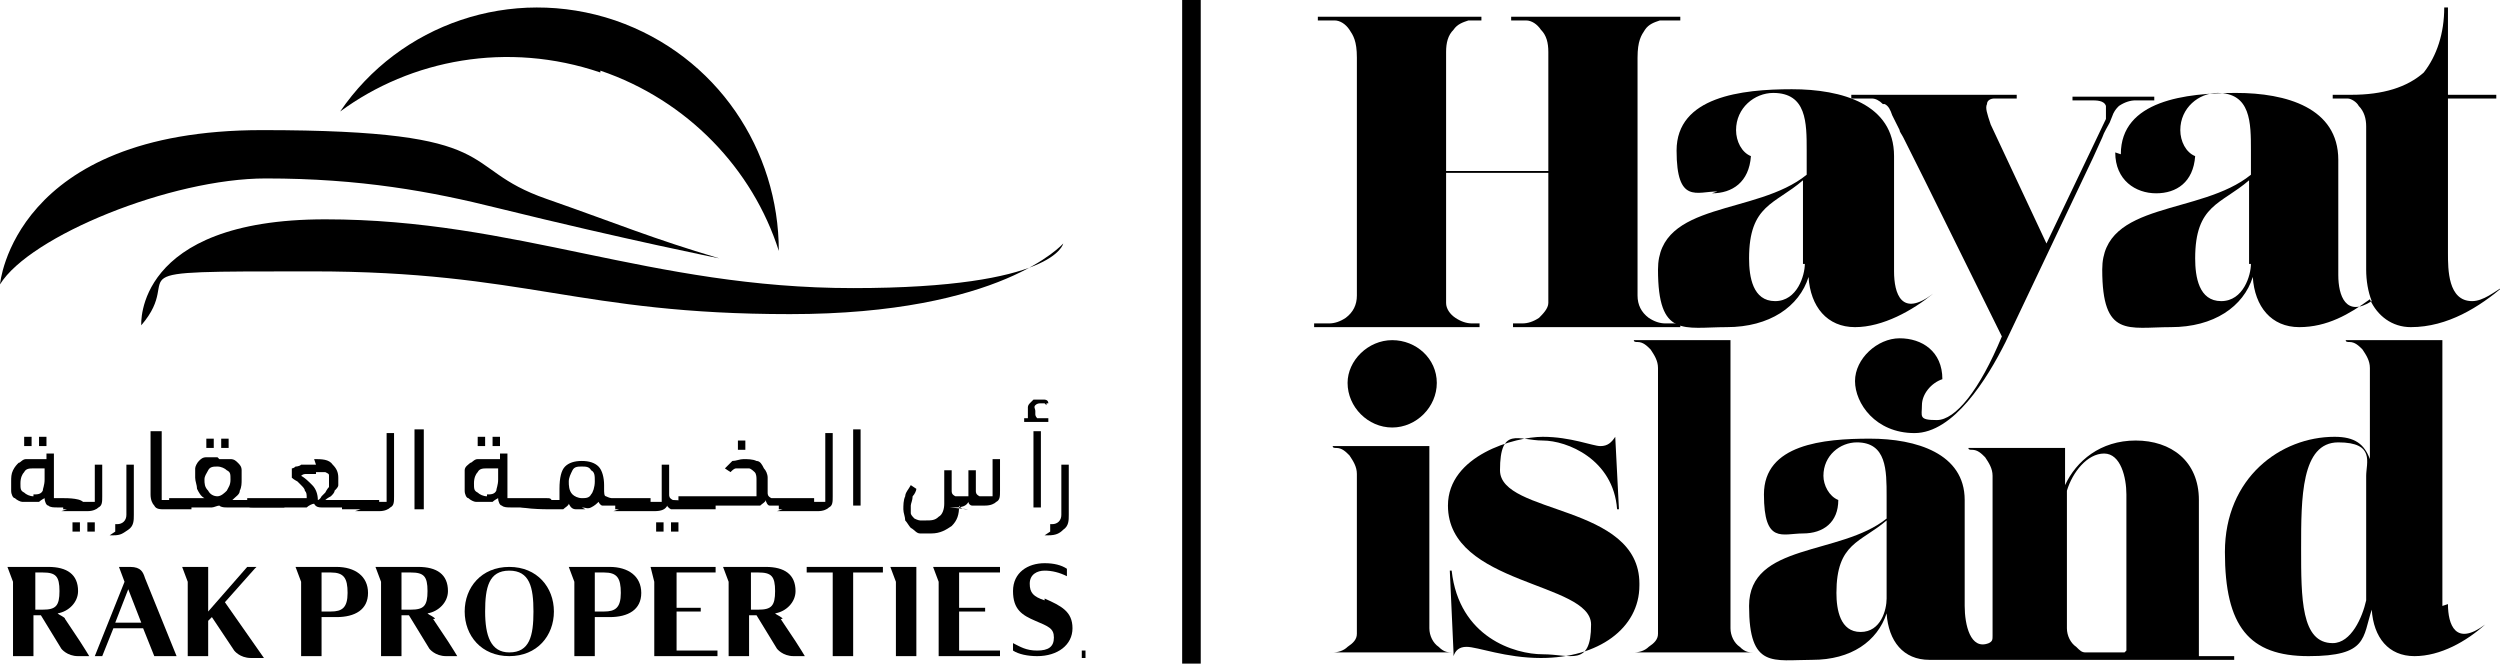
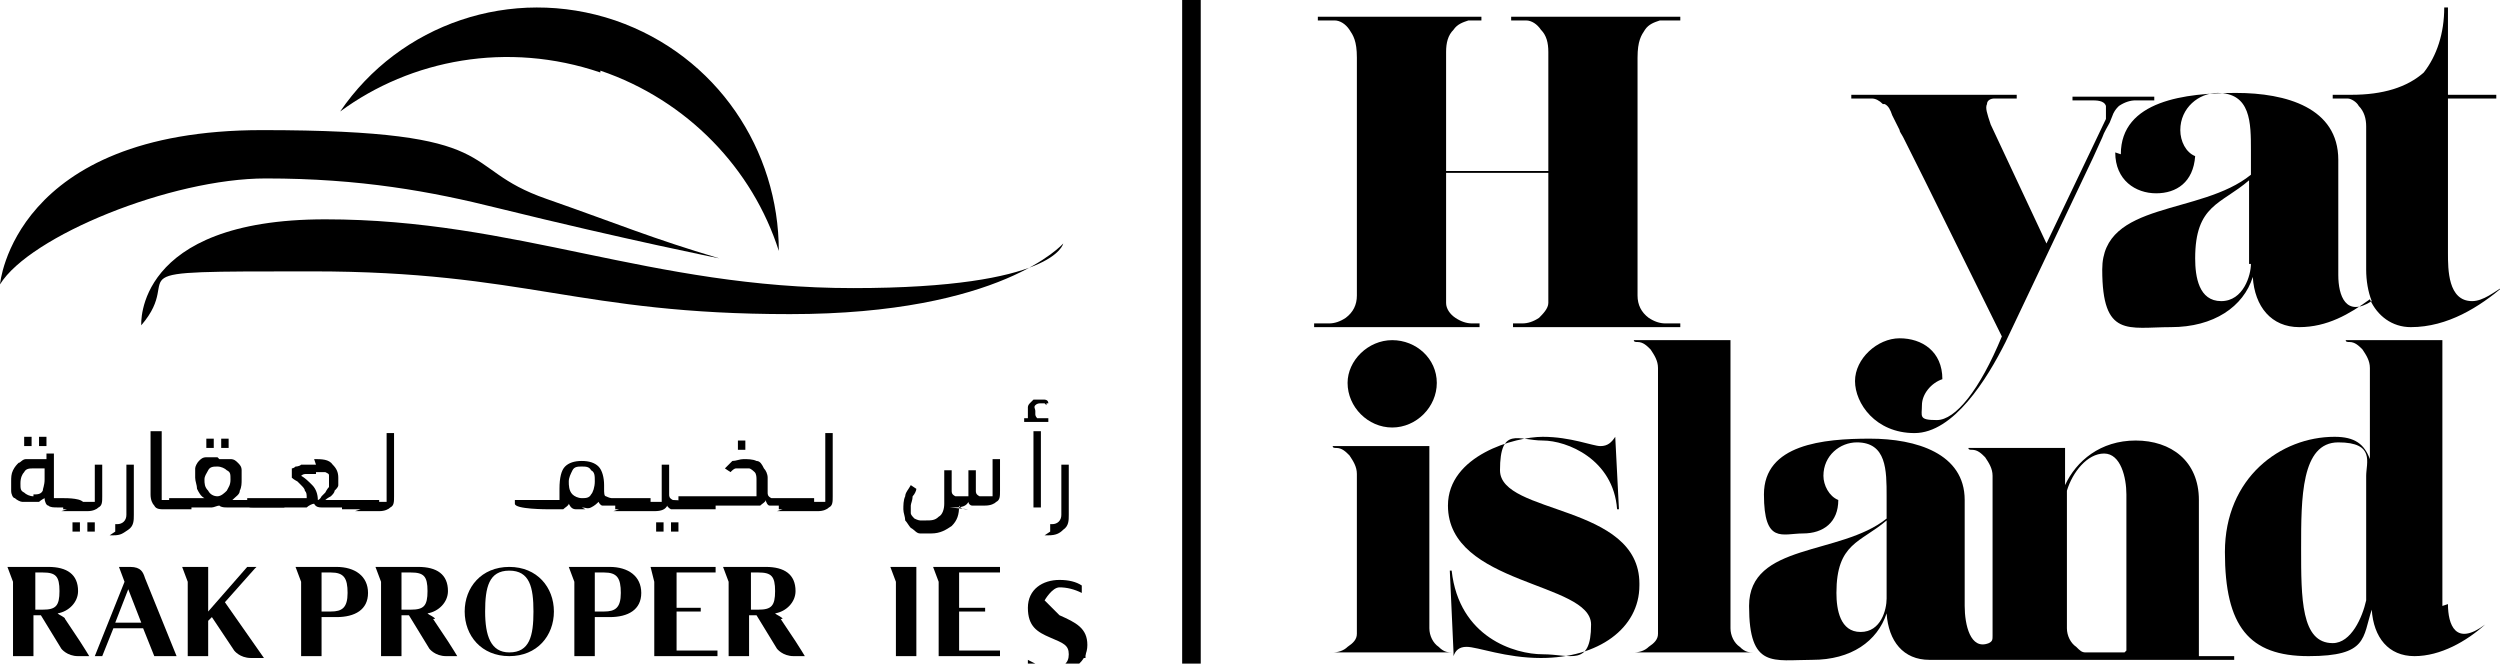
<svg xmlns="http://www.w3.org/2000/svg" id="Layer_2" viewBox="0 0 134.5 35.7">
  <defs>
    <style>.cls-1{stroke:#000;stroke-miterlimit:10;}</style>
  </defs>
  <g id="Layer_1-2">
    <g>
      <path d="M32.3,3.8c4.7,1.6,8.2,5.3,9.6,9.7,0-5.4-3.3-10.5-8.8-12.4-5.6-1.9-11.6,.2-14.8,4.9,3.8-2.8,9-3.8,14-2.1" />
      <path d="M0,15.3S.7,7,14.1,7s10.4,2,15.3,3.7c4,1.4,5.6,2.1,9.3,3.2,0,0-5-1-11.9-2.7-3.6-.9-7.4-1.6-12.5-1.6S1.6,12.7,0,15.3" />
      <path d="M7.6,17.5s-.4-5.7,9.9-5.7,17.5,3.7,28.4,3.7,11.3-2.4,11.3-2.4c0,0-3.3,3.8-14.7,3.8s-14.2-2.3-25.7-2.3-6.7,0-9.2,2.9" />
      <path d="M58.6,35h0c0,.2-.1,.3-.3,.3s-.3-.1-.3-.3,.1-.3,.3-.3,.3,.1,.3,.3h0c0-.2-.1-.3-.3-.3s-.3,.1-.3,.3,.1,.3,.3,.3,.3-.1,.3-.3h0Z" />
      <path d="M58.4,35s0,0,0,0h0s0,0,0,0c0,0,0,0-.1,0h-.1v.4h0v-.2h0v.2h.2s0,0,0,0c0,0,0,0,0,0m0,0h0c0-.1,0-.1,0,0s0,0,0,0" />
      <path d="M18.1,30.5h-2.2l.3,.8v4h1.1v-2.1h.8c1,0,1.7-.4,1.7-1.3s-.7-1.4-1.7-1.4m-.3,2.4h-.5v-2.1h.5c.7,0,.9,.3,.9,1.1s-.3,1-.9,1" />
      <path d="M27.4,30.5c-1.5,0-2.4,1.1-2.4,2.4s.9,2.4,2.4,2.4,2.4-1.1,2.4-2.4-.9-2.4-2.4-2.4m0,4.6c-1,0-1.3-.9-1.3-2.2s.2-2.2,1.3-2.2,1.3,.9,1.3,2.2-.2,2.2-1.3,2.2" />
      <path d="M32.8,30.5h-2.2l.3,.8v4h1.1v-2.1h.8c1,0,1.7-.4,1.7-1.3s-.7-1.4-1.7-1.4m-.3,2.4h-.5v-2.1h.5c.7,0,.9,.3,.9,1.1s-.3,1-.9,1" />
      <polygon points="36.4 32.9 37.7 32.9 37.7 32.7 36.4 32.7 36.4 30.8 38.5 30.8 38.5 30.5 35.2 30.5 35 30.5 35.2 31.3 35.2 35.3 38.6 35.3 38.6 35 36.4 35 36.4 32.9" />
-       <polygon points="43.4 30.8 44.8 30.8 44.8 35.3 45.9 35.3 45.9 30.8 47.5 30.8 47.5 30.5 43.4 30.5 43.4 30.8" />
      <polygon points="51.6 32.9 53 32.9 53 32.7 51.6 32.7 51.6 30.8 53.8 30.8 53.8 30.5 50.5 30.5 50.2 30.5 50.5 31.3 50.5 35.3 53.8 35.3 53.8 35 51.6 35 51.6 32.9" />
-       <path d="M56.2,32.3c-.6-.2-.8-.4-.8-.9s.4-.7,.8-.7,.8,.1,1.2,.3v-.4c-.3-.2-.7-.3-1.2-.3-.9,0-1.7,.5-1.7,1.5s.5,1.3,1.2,1.6c.7,.3,1,.4,1,.9s-.3,.7-.9,.7-.9-.2-1.3-.4v.4c.3,.2,.8,.3,1.3,.3,1.1,0,1.9-.6,1.9-1.5s-.6-1.2-1.5-1.6" />
+       <path d="M56.2,32.3s.4-.7,.8-.7,.8,.1,1.2,.3v-.4c-.3-.2-.7-.3-1.2-.3-.9,0-1.7,.5-1.7,1.5s.5,1.3,1.2,1.6c.7,.3,1,.4,1,.9s-.3,.7-.9,.7-.9-.2-1.3-.4v.4c.3,.2,.8,.3,1.3,.3,1.1,0,1.9-.6,1.9-1.5s-.6-1.2-1.5-1.6" />
      <path d="M3.5,33.3c0-.1-.3-.2-.4-.3h0c.6-.1,1.1-.6,1.1-1.2,0-.9-.6-1.3-1.6-1.3H.4l.3,.8v4H1.8v-2.2h.4l1.1,1.8c0,0,.3,.4,.9,.4h.6c0,0-.3-.5-.5-.8-.2-.3-.6-.9-.8-1.2m-1.2-.5h-.4v-2h.4c.7,0,.9,.2,.9,1s-.2,1-.9,1" />
      <path d="M23.4,33.3c0-.1-.3-.2-.4-.3h0c.6-.1,1.1-.6,1.1-1.2,0-.9-.6-1.3-1.6-1.3h-2.3l.3,.8v4h1.1v-2.2h.4l1.1,1.8c0,0,.3,.4,.9,.4h.6c0,0-.3-.5-.5-.8-.2-.3-.6-.9-.8-1.2m-1.2-.5h-.5v-2h.5c.7,0,.9,.2,.9,1s-.2,1-.9,1" />
      <path d="M42.1,33.3c0-.1-.3-.2-.4-.3h0c.6-.1,1.1-.6,1.1-1.2,0-.9-.6-1.3-1.6-1.3h-2.3l.3,.8v4h1.1v-2.2h.4l1.1,1.8c0,0,.3,.4,.9,.4h.6c0,0-.3-.5-.5-.8-.2-.3-.6-.9-.8-1.2m-1.2-.5h-.4v-2h.4c.7,0,.9,.2,.9,1s-.2,1-.9,1" />
      <path d="M13.8,30.5h-.5l-2.1,2.4v-2.4h-1.4l.3,.8v4h1.1v-1.9l.2-.2,1.2,1.8s.3,.4,.9,.4h.7l-2.1-3,1.6-1.8Z" />
      <path d="M6.9,30.5h-.5l.3,.8-1.6,4h.4l.6-1.5h1.6l.6,1.5h1.2l-1.7-4.2c-.1-.3-.2-.6-.8-.6m-.8,3l.7-1.8h0l.7,1.8h-1.4Z" />
      <polygon points="47.9 30.5 48.2 31.3 48.2 35.3 49.3 35.3 49.3 30.5 48.2 30.5 47.9 30.5" />
      <path d="M2.5,24.7v-.3s0,0,0,0h.4s0,0,0,0v2.1c0,.1,0,.2,0,.3,0,0,.1,0,.2,0h.3c.2,0,1.1,0,1.1,.3s0,.2,0,.2c0,0-.9,0-1,0h-.4c-.2,0-.4,0-.5-.1-.1,0-.2-.2-.2-.4,0,0-.2,.1-.3,.2-.1,0-.2,0-.4,0s-.3,0-.5,0c-.1,0-.3-.1-.4-.2-.1,0-.2-.2-.2-.4,0-.1,0-.3,0-.5s0-.4,.1-.6,.2-.3,.3-.4c.1,0,.2-.2,.4-.2,.1,0,.3,0,.4,0h.6Zm-.7,1.9c.2,0,.4,0,.5-.2,0-.1,.1-.3,.1-.6v-.6h-.6c-.2,0-.4,0-.5,.2-.1,.1-.2,.3-.2,.6s0,.4,.2,.5c.1,.1,.3,.2,.5,.2m-.5-2.7s0,0,0,0v-.5s0,0,0,0h.4s0,0,0,0v.5s0,0,0,0h-.4Zm.8,0s0,0,0,0v-.5s0,0,0,0h.4s0,0,0,0v.5s0,0,0,0h-.4Z" />
      <path d="M3.6,27.4c0,0-.1,0-.2,0,0,0,0,0,0-.2s0-.2,0-.2c0,0,.1,0,.2,0h1.3c.1,0,.2,0,.2,0s0-.1,0-.3v-1.7s0,0,0,0h.4s0,0,0,0v1.7c0,.3,0,.5-.2,.6-.1,.1-.3,.2-.6,.2h-1.4Zm.3,1.2s0,0,0,0v-.5s0,0,0,0h.4s0,0,0,0v.5s0,0,0,0h-.4Zm.8,0s0,0,0,0v-.5s0,0,0,0h.4s0,0,0,0v.5s0,0,0,0h-.4Z" />
      <path d="M6.2,28.6s0,0,0,0v-.4s0,0,0,0h.1c.3,0,.5-.2,.5-.5v-2.7s0,0,0,0h.4s0,0,0,0v2.7c0,.3,0,.6-.3,.8s-.4,.3-.8,.3h-.2Z" />
      <path d="M8.3,23.2s0,0,0,0h.4s0,0,0,0v3.4c0,.1,0,.2,0,.3,0,0,.1,0,.2,0h1.1c.2,0,.3,0,.3,.3s0,.2,0,.2c0,0-.1,0-.2,0h-1.2c-.3,0-.5,0-.6-.2-.1-.1-.2-.3-.2-.6v-3.4Z" />
      <path d="M11.8,24.7c.2,0,.4,0,.6,0,.2,0,.3,.1,.4,.2,.1,.1,.2,.2,.2,.4,0,.1,0,.3,0,.5s0,.4-.1,.6c0,.2-.2,.3-.4,.5,0,0,0,0,0,0h.9c0,0,1.8,0,1.9,0,0,0,0,0,0,.2s0,.2,0,.2c0,0-1.8,0-1.9,0h-.8c-.2,0-.3,0-.4,0-.1,0-.3,0-.4-.1-.1,0-.3,.1-.4,.1-.2,0-.3,0-.4,0h-.8c-.2,0-1.1,0-1.1-.3s0-.2,0-.2,.9,0,1,0h.9c-.2-.1-.3-.3-.4-.5,0-.2-.1-.4-.1-.6s0-.3,0-.5c0-.1,.1-.3,.2-.4,.1-.1,.2-.2,.4-.2,.2,0,.3,0,.6,0m0,.5c-.2,0-.4,0-.5,.2s-.2,.3-.2,.5,0,.4,.2,.6c.1,.2,.3,.3,.5,.3,.2,0,.4-.2,.5-.3,.1-.2,.2-.3,.2-.6s0-.4-.2-.5c-.1-.1-.3-.2-.5-.2m-.6-1s0,0,0,0v-.5s0,0,0,0h.4s0,0,0,0v.5s0,0,0,0h-.4Zm.8,0s0,0,0,0v-.5s0,0,0,0h.4s0,0,0,0v.5s0,0,0,0h-.4Z" />
      <path d="M16.9,24.7c.4,0,.8,0,1,.3,.2,.2,.3,.4,.3,.7s0,.3,0,.4c0,.1-.1,.2-.2,.3,0,.1-.1,.2-.2,.3,0,0-.2,.1-.3,.2,0,0,0,0,0,0h1.9c0,0,1,0,1,0,0,0,0,0,0,.2s0,.2,0,.2c0,0-.9,0-1,0h-1.7c-.2,0-.3,0-.4,0-.1,0-.3,0-.4-.2-.1,0-.3,.1-.4,.2-.2,0-.3,0-.4,0h-2.5c-.2,0-.3,0-.3-.3s0-.2,0-.2c0,0,.1,0,.2,0h2.5c0,0,.1,0,.2,0,0,0,.2,0,.3,0,0-.2,0-.3-.1-.4,0-.1-.1-.2-.2-.3,0,0-.2-.2-.2-.2,0,0-.2-.1-.3-.2,0,0,0,0,0,0,0,0,0,0,0,0v-.4c0,0,0-.1,0-.1,0,0,.1,0,.2-.1,0,0,.2,0,.3-.1,.1,0,.2,0,.4,0,.1,0,.3,0,.4,0m0,.5c-.2,0-.4,0-.5,0-.1,0-.2,0-.3,.1,.2,.1,.4,.3,.6,.5,.2,.2,.3,.5,.3,.8,0,0,.1,0,.2-.2,0,0,.1-.1,.2-.2,0,0,.1-.2,.2-.3,0,0,0-.2,0-.3s0-.2,0-.3,0-.1-.2-.2c0,0-.1,0-.2,0,0,0-.2,0-.3,0" />
      <path d="M19.4,27.4c0,0-1,0-1,0,0,0,0,0,0-.2s0-.2,0-.2c0,0,.9,0,1,0h1.2c.1,0,.2,0,.2,0,0,0,0-.1,0-.3v-3.4s0,0,0,0h.4s0,0,0,0v3.4c0,.3,0,.5-.2,.6-.1,.1-.3,.2-.6,.2h-1.3Z" />
-       <rect x="22.3" y="23.1" width=".5" height="4.3" rx="0" ry="0" />
-       <path d="M26.9,24.7v-.3s0,0,0,0h.4s0,0,0,0v2.1c0,.1,0,.2,0,.3,0,0,.1,0,.2,0h1.9c.2,0,.3,0,.3,.3s0,.2,0,.2c0,0-.1,0-.2,0h-2c-.2,0-.4,0-.5-.1-.1,0-.2-.2-.2-.4,0,0-.2,.1-.3,.2-.1,0-.2,0-.4,0s-.3,0-.5,0c-.1,0-.3-.1-.4-.2-.1,0-.2-.2-.2-.4,0-.1,0-.3,0-.5s0-.4,0-.6c0-.2,.2-.3,.3-.4,.1,0,.2-.2,.4-.2s.3,0,.4,0h.6Zm-.7,1.9c.2,0,.4,0,.5-.2,0-.1,.1-.3,.1-.6v-.6h-.6c-.2,0-.4,0-.5,.2-.1,.1-.2,.3-.2,.6s0,.4,.2,.5c.1,.1,.3,.2,.5,.2m-.5-2.7s0,0,0,0v-.5s0,0,0,0h.4s0,0,0,0v.5s0,0,0,0h-.4Zm.8,0s0,0,0,0v-.5s0,0,0,0h.4s0,0,0,0v.5s0,0,0,0h-.4Z" />
      <path d="M31.5,27.4c-.2,0-.4,0-.5,0-.2,0-.3-.1-.4-.3,0,.1-.2,.2-.3,.3-.1,0-.3,0-.4,0h-.3c-.2,0-1.9,0-1.9-.3s0-.2,0-.2c0,0,1.8,0,1.9,0h.3s0,0,.1,0c0,0,0,0,.1,0,0,0,0-.1,0-.2,0,0,0-.2,0-.3,0,0,0,0,0-.1h0c0-.6,.1-1,.3-1.2,.2-.2,.5-.3,.9-.3s.7,.1,.9,.3c.2,.2,.3,.6,.3,1s0,0,0,.1c0,0,0,0,0,.1,0,.2,0,.4,.1,.4,0,0,.2,.1,.3,.1h.2c0,0,1.8,0,1.9,0,0,0,0,0,0,.2s0,.2,0,.2c0,0-1.8,0-1.9,0h-.1c0,0-.1,0-.2,0,0,0-.1,0-.2,0,0,0-.1,0-.2,0,0,0-.1,0-.2-.2-.1,.1-.2,.2-.4,.3s-.3,0-.5,0m0-2.2c-.2,0-.4,0-.5,.2-.1,.2-.2,.4-.2,.6s0,.5,.2,.7c.1,.1,.3,.2,.5,.2s.4,0,.5-.2c.1-.1,.2-.4,.2-.7s0-.5-.2-.6c-.1-.2-.3-.2-.5-.2" />
      <path d="M33.3,27.4c0,0-.1,0-.2,0,0,0,0,0,0-.2s0-.2,0-.2c0,0,.1,0,.2,0h2.1c.1,0,.2,0,.2,0s0-.1,0-.3v-1.7s0,0,0,0h.4s0,0,0,0v1.6c0,.1,0,.2,.2,.3,.1,0,1.9,.1,2.1,.1h0c0,0,.1,0,.2,0,0,0,0,0,0,.2s0,.2,0,.2c0,0-.1,0-.2,0h-1.8c-.1,0-.3,0-.4,0,0,0-.2-.1-.2-.2-.1,.2-.3,.3-.7,.3h-2.2Zm2,1.2s0,0,0,0v-.5s0,0,0,0h.4s0,0,0,0v.5s0,0,0,0h-.4Zm.8,0s0,0,0,0v-.5s0,0,0,0h.4s0,0,0,0v.5s0,0,0,0h-.4Z" />
      <path d="M40,25.2c-.1,0-.3,0-.4,0-.1,0-.2,.1-.3,.2,0,0,0,0,0,0l-.3-.2s0,0,0,0c.1-.1,.3-.3,.4-.4,.2,0,.4-.1,.6-.1s.5,0,.7,.1c.2,0,.3,.2,.4,.4,.1,.1,.2,.3,.2,.5,0,.2,0,.4,0,.6s0,0,0,.1c0,0,0,0,0,.1,0,.1,0,.2,.2,.3,.1,0,.2,0,.4,0h0c0,0,1.8,0,1.9,0,0,0,0,0,0,.2s0,.2,0,.2c0,0-1.8,0-1.9,0h-.1c-.1,0-.3,0-.4,0-.1,0-.2-.2-.2-.3,0,.1-.2,.2-.3,.3-.1,0-.3,0-.5,0h-2c-.2,0-1.9,0-1.9-.3s0-.2,0-.2,1.8,0,1.9,0h1.8c.1,0,.2,0,.3,0s.1,0,.2,0c0,0,0-.1,0-.2,0,0,0-.2,0-.3,0-.2,0-.3,0-.4,0-.1,0-.3-.1-.4,0,0-.2-.2-.3-.2-.1,0-.2,0-.4,0m-.2-1s0,0,0,0v-.5s0,0,0,0h.4s0,0,0,0v.5s0,0,0,0h-.4Z" />
      <path d="M42.1,27.4c0,0-.1,0-.2,0,0,0,0,0,0-.2s0-.2,0-.2c0,0,.1,0,.2,0h2.1c.1,0,.2,0,.2,0,0,0,0-.1,0-.3v-3.4s0,0,0,0h.4s0,0,0,0v3.4c0,.3,0,.5-.2,.6-.1,.1-.3,.2-.6,.2h-2.2Z" />
-       <path d="M45.9,23.1h.4s0,0,0,0v4.1s0,0,0,0h-.4s0,0,0,0v-4.1s0,0,0,0Z" />
      <path d="M52.1,27.4c-.2,0-.4,0-.5-.2h0c0,.5-.1,.8-.4,1.1-.3,.2-.6,.4-1.1,.4s-.4,0-.6,0c-.2,0-.3-.2-.5-.3-.1-.1-.2-.3-.3-.4,0-.2-.1-.4-.1-.6s0-.5,.1-.7c0-.2,.2-.4,.3-.6,0,0,0,0,0,0l.3,.2s0,0,0,0c0,.1-.1,.3-.2,.4,0,.2-.1,.4-.1,.5s0,.3,0,.4c0,.1,.1,.2,.2,.3,0,0,.2,.1,.3,.1,.1,0,.2,0,.3,0,.3,0,.5,0,.7-.2,.2-.1,.3-.4,.3-.7v-1.8s0,0,0,0h.4s0,0,0,0v1.1c0,.1,0,.2,.2,.3,.1,0,.2,0,.4,0h.1c.1,0,.2,0,.2,0,0,0,0-.1,0-.3v-1.1s0,0,0,0h.4s0,0,0,0v1.1c0,.1,0,.2,.2,.3,.1,0,.2,0,.4,0h.1c.1,0,.2,0,.2,0,0,0,0-.1,0-.3v-1.7s0,0,0,0h.4s0,0,0,0v1.7c0,.3,0,.5-.2,.6-.1,.1-.3,.2-.6,.2h-.3c-.1,0-.3,0-.4,0-.1,0-.2-.1-.2-.2-.1,.2-.3,.3-.7,.3h-.3Z" />
      <path d="M55.3,22.5s0-.1,0-.2c0,0,0-.1,0-.2s0-.1,0-.2c0,0,0-.1,.1-.2,0,0,.1-.1,.2-.2,0,0,.2,0,.3,0s.2,0,.3,0c0,0,.2,0,.2,.2,0,0,0,0,0,0h-.1c0,.1,0,.1,0,.1,0,0,0,0-.1-.1,0,0-.1,0-.2,0-.1,0-.2,0-.3,.1s0,.2,0,.3,0,.2,0,.2c0,0,0,.1,.1,.2h.6s0,0,0,0v.2s0,0,0,0h-1.3s0,0,0,0v-.2s0,0,0,0h.2Zm.7,4.8s0,0,0,0h-.4s0,0,0,0v-4.1s0,0,0,0h.4s0,0,0,0v4.1Z" />
      <path d="M56.5,28.6s0,0,0,0v-.4s0,0,0,0h.1c.3,0,.5-.2,.5-.5v-2.7s0,0,0,0h.4s0,0,0,0v2.7c0,.3,0,.6-.3,.8-.2,.2-.4,.3-.8,.3h-.2Z" />
-       <path d="M97.1,14.2c0,.6-.4,2-1.6,2s-1.4-1.3-1.4-2.3c0-2.9,1.4-2.9,2.9-4.2v4.5Zm-5-3.8c1.1,0,2-.6,2.1-2-.5-.2-.8-.8-.8-1.4,0-1.2,1-2,2-2,1.8,0,1.8,1.6,1.8,3.1v1.3c-2.7,2.2-8,1.4-8,5.1s1.4,3.1,3.7,3.1,3.9-1.1,4.4-2.7c.1,1.6,1,2.7,2.5,2.7s3.1-.9,4.2-1.8h0c-1.7,1.3-2.1,0-2.1-1.2v-6.2c0-2.8-2.8-3.6-5.5-3.6s-6.2,.4-6.2,3.3,1.1,2.2,2.2,2.2" />
      <path d="M121.1,14.2c0,.6-.4,2-1.6,2s-1.4-1.3-1.4-2.3c0-2.9,1.4-2.9,2.9-4.2v4.5Zm-7.3-6c0,1.5,1.1,2.2,2.2,2.2s2-.6,2.1-2c-.5-.2-.8-.8-.8-1.4,0-1.2,1-2,2-2,1.8,0,1.8,1.6,1.8,3.1v1.3c-2.7,2.2-8,1.4-8,5.1s1.4,3.1,3.7,3.1,3.9-1.1,4.4-2.7c.1,1.6,1,2.7,2.5,2.7s2.7-.7,3.8-1.5c.4,.9,1.2,1.5,2.2,1.5,2,0,3.7-1.1,5-2.2h0c-.5,.3-1.1,.8-1.7,.8-1.3,0-1.3-1.7-1.3-2.6V5.3h2.6v-.2h-2.6V.4h-.2c0,1.4-.4,2.6-1.1,3.5-.9,.8-2.2,1.2-3.9,1.2h-1v.2h.8c.2,0,.5,.2,.6,.4,.3,.3,.4,.7,.4,1.1v5.3h0v2.4c0,.6,.1,1.2,.3,1.7-1.4,.9-1.8-.3-1.8-1.4v-6.2c0-2.8-2.8-3.6-5.5-3.6s-6.2,.4-6.2,3.3" />
      <path d="M101.4,5.6c.2,.1,.3,.3,.4,.6l.4,.8c0,.1,.1,.2,.2,.4l1.2,2.4h0l4.1,8.3c-1.2,2.9-2.5,4.5-3.5,4.5s-.8-.2-.8-.8,.5-1.2,1.1-1.4c0-1.5-1.1-2.2-2.3-2.2s-2.4,1.1-2.4,2.3,1.1,2.8,3.2,2.8,3.9-2.9,4.9-4.9l4.7-9.9,.5-1.1c.1-.3,.3-.6,.4-.8l.2-.5c.1-.2,.2-.3,.3-.4,.3-.2,.6-.3,.9-.3h1v-.2h-4.4v.2h1c.3,0,.7,0,.8,.3,0,.2,0,.4,0,.7l-3.2,6.7-3-6.4c-.2-.6-.3-.9-.2-1.1,0-.2,.2-.3,.4-.3h1.2v-.2h-8.9v.2h1.1c.2,0,.4,.1,.6,.3" />
      <path d="M88.2,31.4c0-4.3-7.5-3.7-7.5-6.1s1-1.6,2.3-1.6,3.8,1,4,3.7h.1l-.2-3.9c-.2,.3-.4,.5-.8,.5s-1.6-.5-3.1-.5-5.1,1-5.1,3.7c0,4.3,7.7,4.1,7.7,6.4s-1.1,1.6-2.6,1.6-4.5-.9-4.9-4.5h-.1l.2,4.4c-.3,0-.5,0-.8-.3-.3-.2-.5-.6-.5-1v-2.5h0v-7.3h-5.2c0,.1,.1,.1,.2,.1,.3,0,.5,.2,.7,.4,.2,.3,.4,.6,.4,1v8.3c0,.1,0,.2,0,.3,0,.3-.2,.5-.5,.7-.2,.2-.5,.3-.8,.3h6.5v.2s0,0,0,0h0c.1-.3,.3-.5,.7-.5,.6,0,2.1,.6,4,.6,3.1,0,5.3-1.6,5.3-3.9" />
      <path d="M114.3,35.1h-1.9c0,0-.1,0-.2,0h0c-.2,0-.3-.1-.5-.3-.3-.2-.5-.6-.5-1v-2.5h0v-4.9c.3-1,1.1-2,2-2s1.2,1.3,1.2,2.2v8.4Zm-12.8-2.9c0,.6-.3,1.8-1.4,1.8s-1.3-1.2-1.3-2.1c0-2.7,1.3-2.7,2.7-3.9v4.2Zm16.8-5.3c0-2.1-1.5-3.2-3.4-3.2s-3.2,1.1-3.8,2.4v-2h-5.2c0,.1,.1,.1,.2,.1,.3,0,.5,.2,.7,.4,.2,.3,.4,.6,.4,1v8.3c0,.1,0,.2,0,.3,0,.2,0,.3-.2,.4-1,.4-1.3-1-1.3-2v-5.7c0-2.5-2.6-3.3-5.1-3.3s-5.7,.3-5.7,3,1,2.1,2.1,2.1,1.9-.6,1.9-1.8c-.5-.2-.8-.8-.8-1.3,0-1.1,.9-1.8,1.8-1.8,1.6,0,1.6,1.5,1.6,2.9v1.2c-2.5,2-7.4,1.3-7.4,4.7s1.3,2.9,3.4,2.9,3.5-1,4-2.5c.1,1.5,.9,2.5,2.3,2.5,.5,0,1,0,1.5,0h14.9v-.2h-1.9v-8.3Z" />
      <path d="M94.4,35.1c-.3,0-.5,0-.8-.3-.3-.2-.5-.6-.5-1v-2.5h0v-13h-5.2c0,.1,.1,.1,.2,.1,.3,0,.5,.2,.7,.4,.2,.3,.4,.6,.4,1v14c0,.1,0,.2,0,.3,0,.3-.2,.5-.5,.7-.2,.2-.5,.3-.8,.3h6.5Z" />
      <path d="M127.3,32.3c-.2,.9-.8,2.3-1.8,2.3-1.7,0-1.7-2.4-1.7-5.1s0-5.7,2-5.7,1.5,1.1,1.5,1.8v6.7Zm4.1,.3v-12.4h0v-1.9h-5.2c0,.1,.1,.1,.2,.1,.3,0,.5,.2,.7,.4,.2,.3,.4,.6,.4,1v.4h0v3.9h0v.6c-.3-.8-.8-1.2-1.9-1.2-2.9,0-5.9,2.2-5.9,6.2s1.3,5.6,4.5,5.6,2.9-1,3.4-2.5c.1,1.5,.9,2.5,2.3,2.5s2.8-.8,3.8-1.7h0c-1.6,1.2-2,0-2-1.1" />
      <path d="M72.5,20.6c0,1.3,1.1,2.4,2.4,2.4s2.4-1.1,2.4-2.4-1.1-2.3-2.4-2.3-2.4,1.1-2.4,2.3" />
      <path d="M79.6,17.6v-.2h-.4c-.3,0-.6-.1-.9-.3-.3-.2-.5-.5-.5-.8,0-.1,0-.2,0-.4v-6.6h5.5v6.6c0,.1,0,.2,0,.4,0,.3-.3,.6-.5,.8-.3,.2-.6,.3-.9,.3h-.5v.2h9v-.2h-.8c-.3,0-.6-.1-.9-.3-.4-.3-.6-.7-.6-1.2V3.1c0-.9,.2-1.2,.4-1.5,.2-.3,.5-.4,.8-.5,0,0,.1,0,.2,0h.9v-.2h-9.1v.2h.6c0,0,.1,0,.2,0,.3,0,.6,.2,.8,.5,.3,.3,.4,.7,.4,1.2v6.4h-5.5V2.8c0-.5,.1-.9,.4-1.2,.2-.3,.5-.4,.8-.5,0,0,.1,0,.2,0h.5v-.2h-8.8v.2h.7c0,0,.1,0,.2,0,.3,0,.6,.2,.8,.5,.2,.3,.4,.6,.4,1.5V15.9c0,.5-.2,.9-.6,1.2-.3,.2-.6,.3-.9,.3h-.8v.2h8.9Z" />
      <line class="cls-1" x1="64.1" x2="64.1" y2="35.7" />
    </g>
  </g>
</svg>